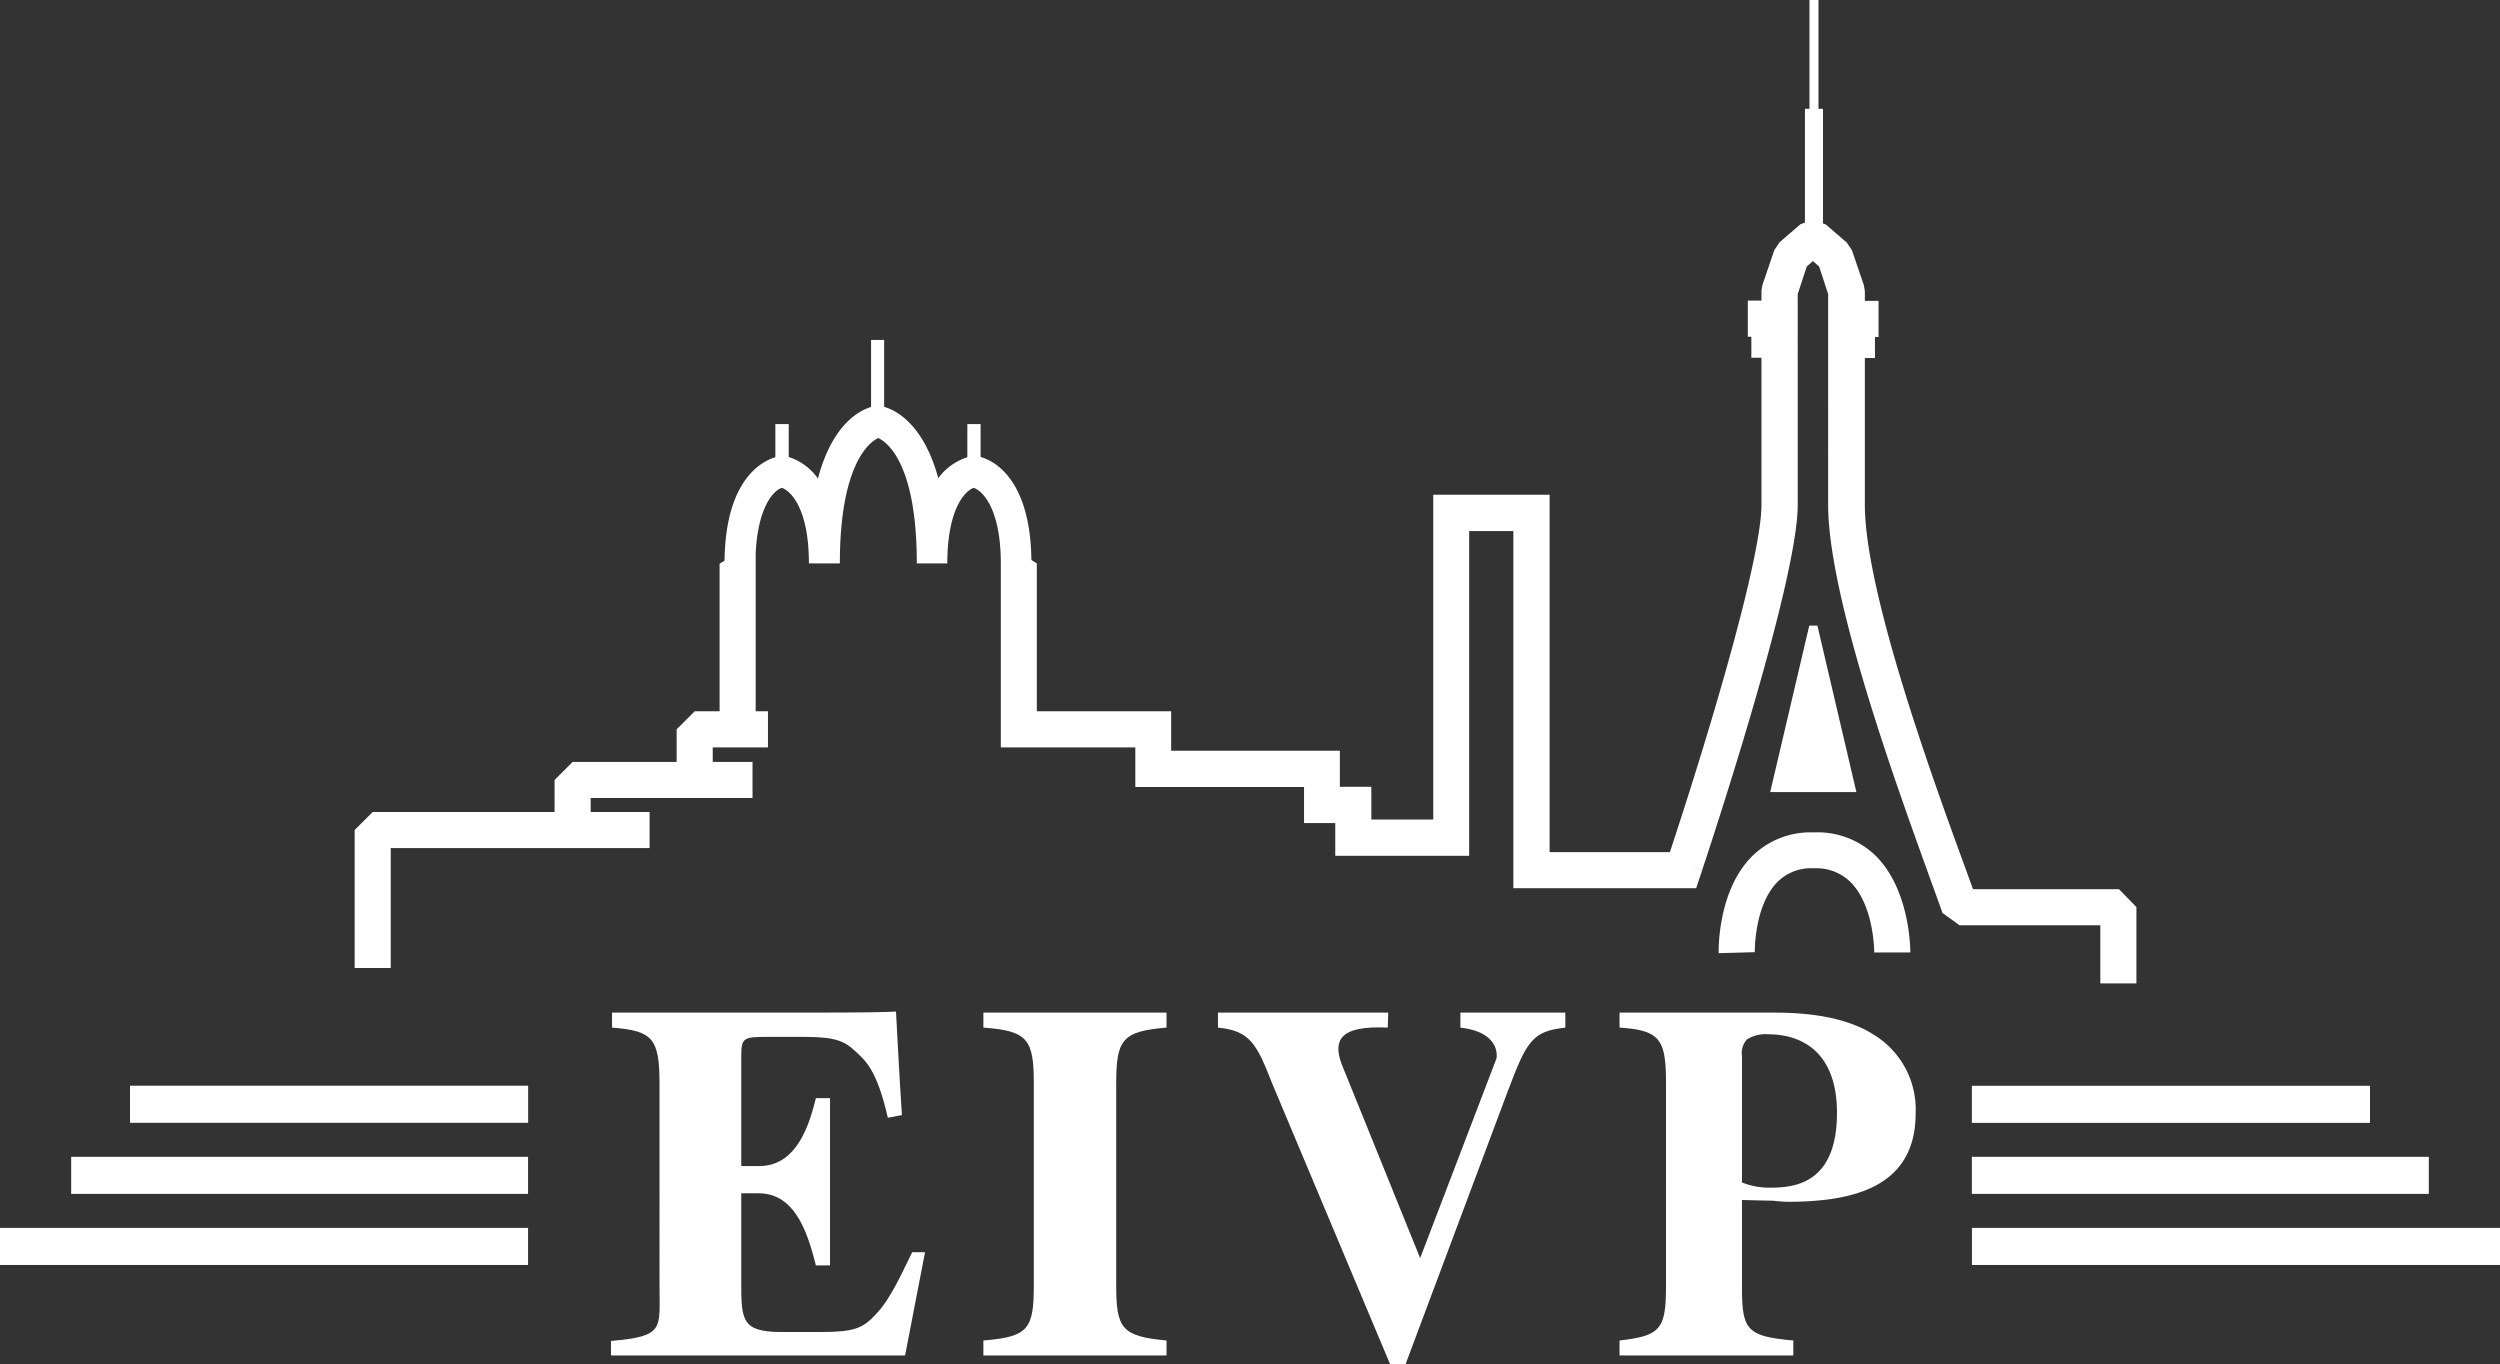
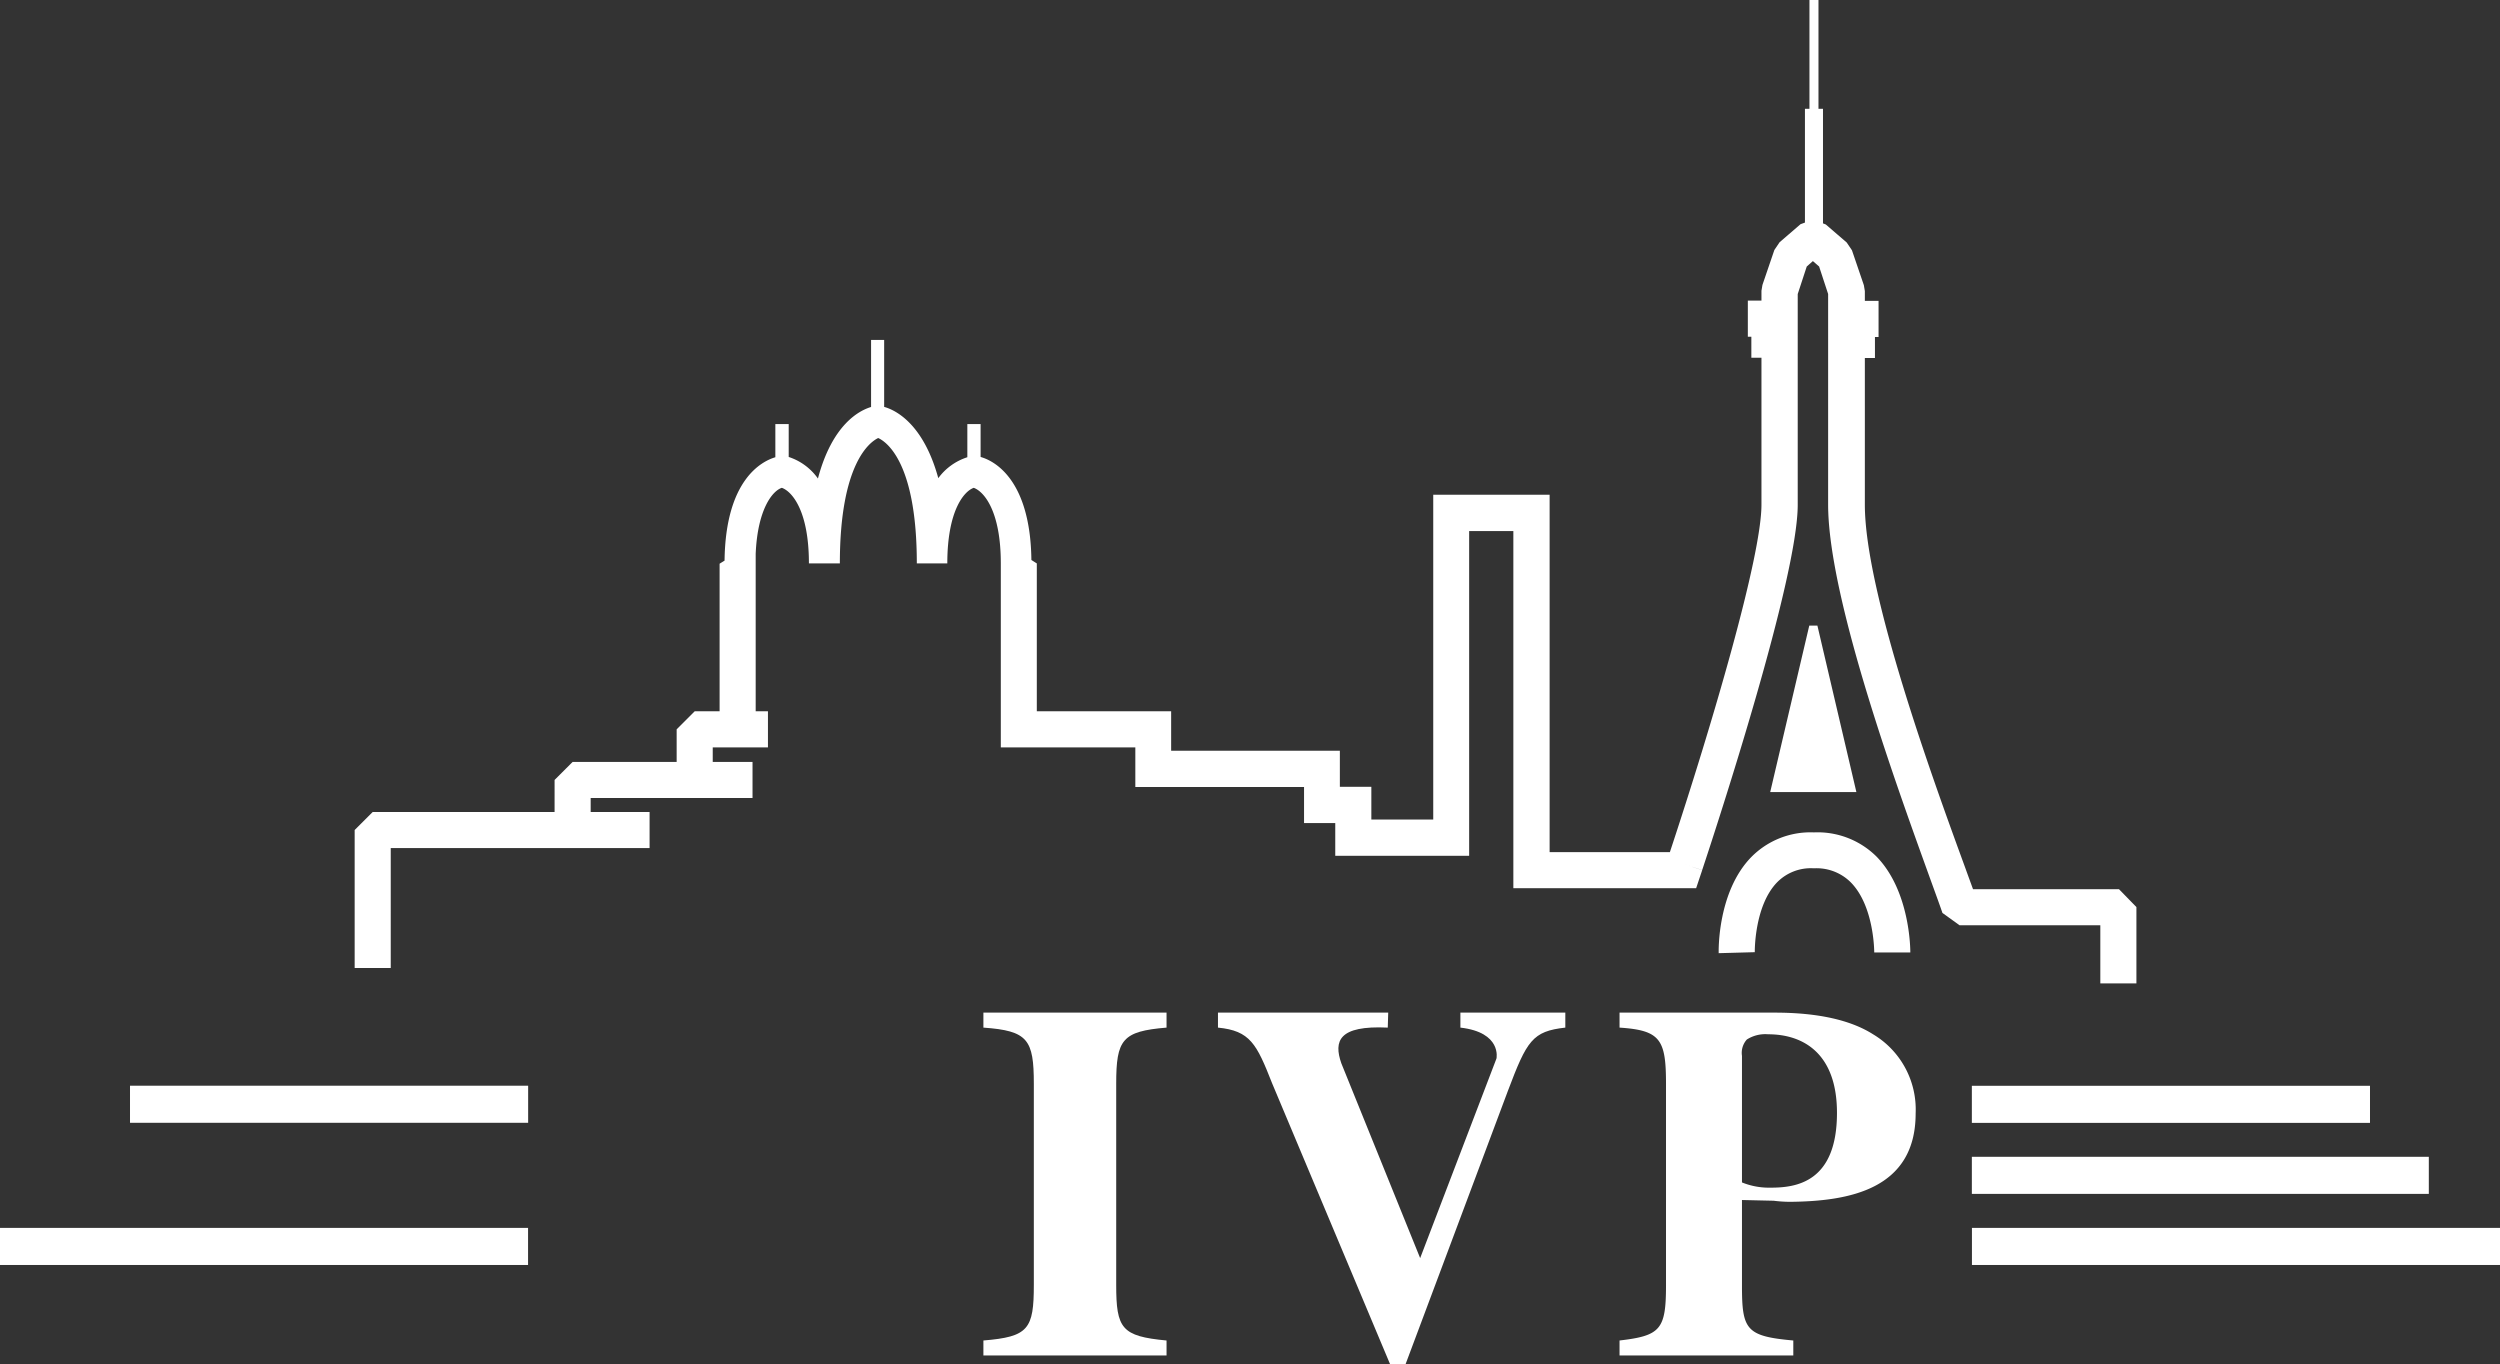
<svg xmlns="http://www.w3.org/2000/svg" viewBox="0 0 277.1 151.23">
  <rect x="0" y="0" width="277.1" height="151.23" fill="#333333" stroke="none" />
  <defs>
    <style>.cls-1{fill:#fff;}</style>
  </defs>
  <g id="Calque_2" data-name="Calque 2">
    <g id="EIVP">
      <g id="BLANC">
        <rect class="cls-1" x="14.41" y="120.34" width="44.13" height="4.11" />
-         <rect class="cls-1" x="7.89" y="128.22" width="50.64" height="4.11" />
        <rect class="cls-1" y="136.1" width="58.53" height="4.11" />
        <rect class="cls-1" x="218.57" y="120.34" width="44.13" height="4.11" transform="translate(481.26 244.8) rotate(180)" />
        <rect class="cls-1" x="218.57" y="128.22" width="50.65" height="4.11" transform="translate(487.78 260.55) rotate(180)" />
        <rect class="cls-1" x="218.57" y="136.1" width="58.53" height="4.11" transform="translate(495.67 276.31) rotate(180)" />
        <path class="cls-1" d="M234.87,98.56H218.69c-.24-.67-.55-1.5-.89-2.45-3.32-9.08-11.1-30.35-11.1-40.17V39.68h1.12V37.35h.4v-4H206.7V32.26l-.11-.65-1.32-3.87-.58-.86-2.32-2-.31-.12V12.06h-.5V0h-1V12.06h-.5V24.67l-.49.18-2.32,2-.58.86-1.32,3.87-.11.65v1.09h-1.51v4h.39v2.33h1.12V55.94c0,5.75-5.41,24.17-10.15,38.51H171.76V54.84h-12.9v36H152V87.21h-3.49v-4h-18.7V78.84H114.92V62.45l-.6-.38c-.11-8.94-4.12-11-5.63-11.42V47h-1.47v3.68A6.41,6.41,0,0,0,104,53C102.36,47,99.3,45.46,98,45.1V37.68H96.55v7.43c-1.3.39-4.3,1.92-5.89,7.93a6.39,6.39,0,0,0-3.24-2.39V47H85.94v3.68c-1.51.45-5.52,2.49-5.63,11.46l-.55.34V78.84H77l-2,2v3.61H63.47l-2,2V90H41.31l-2,2v15.29h4V94H72V90H65.47V88.45H83.41v-4H79V82.84h6.12v-4H83.76V61.39c.21-5,1.89-7,2.9-7.32,1.14.41,3,2.56,3,8.38h3.43c0-11.12,3.35-13.47,4.25-13.9,1,.46,4.28,2.84,4.28,13.9H105c0-5.85,1.85-8,2.93-8.38,1.13.41,3,2.56,3,8.38h0V82.84h14.91v4.39h18.7v4H148v3.63h14.84v-36h4.9V98.45H188l.67-2-1.92-.64,1.92.63c1.77-5.33,10.59-32.33,10.59-40.48V32.59l1-3.05.68-.6.69.6,1,3.05V55.94c0,10.53,8,32.26,11.34,41.54.62,1.71,1.09,3,1.33,3.71l1.9,1.37h15.6V109h4v-8.46Z" />
        <path class="cls-1" d="M201.11,92.26H201A9.21,9.21,0,0,0,194.11,95c-3.75,3.85-3.62,10.37-3.61,10.65l4-.11s-.08-5.13,2.49-7.76a5.24,5.24,0,0,1,4-1.54h.14a5.36,5.36,0,0,1,4,1.55c2.62,2.64,2.61,7.73,2.61,7.78l2,0,2,0c0-.28,0-6.79-3.75-10.63A9.27,9.27,0,0,0,201.11,92.26Z" />
        <polygon class="cls-1" points="201.44 69.34 200.54 69.34 196.21 87.79 205.76 87.79 201.44 69.34" />
-         <path class="cls-1" d="M102.53,138.8l-2.21,11.44H67.72v-1.61c6-.52,5.38-1.31,5.38-6.22V120.07c0-5-.79-5.82-5.26-6.17v-1.66H89.19c6.9,0,9.2-.06,10.12-.12.07,1,.4,7.85.66,11.47l-1.56.3c-1.26-5.5-2.56-6.39-3.68-7.44s-2.18-1.52-5.54-1.52H84.92c-2.49,0-2.76.12-2.76,2.1v12.22H84.1c3.68,0,5.34-3.37,6.33-7.53H92v18.54H90.43c-1.06-4.32-2.58-8-6.39-8H82.16v10.06c0,4,.14,5.26,4.21,5.32H91c3.68,0,4.67-.41,6.11-2,1.65-1.69,3-4.86,4-6.85Z" />
        <path class="cls-1" d="M109,150.24v-1.66c5-.41,5.59-1.26,5.59-6.17V120.13c0-4.91-.66-5.88-5.59-6.23v-1.66h20.3v1.66c-4.92.41-5.58,1.32-5.58,6.23v22.28c0,4.85.59,5.7,5.58,6.17v1.66Z" />
        <path class="cls-1" d="M173.5,113.9c-3.65.41-4.26,1.44-6.36,7l-11.36,30.34h-1.69L141,120.07c-1.72-4.38-2.44-5.82-6-6.17v-1.66h18.87l-.05,1.66c-5.47-.26-6,1.5-5.15,3.95l8.74,21.6,8.46-22.13s.62-2.89-4-3.42v-1.66H173.5Z" />
        <path class="cls-1" d="M196.71,112.24c4.78,0,8.41.82,10.9,2.4a9.71,9.71,0,0,1,4.72,8.77c0,8.47-7.45,9.74-13.93,9.8a15.21,15.21,0,0,1-1.81-.12l-3.51-.08v9.45c0,4.91.42,5.65,5.69,6.12v1.66H179.51v-1.66c4.54-.53,5.15-1.21,5.15-6.12V120.13c0-4.91-.61-5.93-5.15-6.23v-1.66Zm-3.63,18.82a8,8,0,0,0,3.2.58c2.79,0,7.33-.58,7.33-8.29,0-6.55-3.69-8.71-7.63-8.71a3.8,3.8,0,0,0-2.36.58,2.22,2.22,0,0,0-.54,1.81Z" />
      </g>
    </g>
  </g>
</svg>